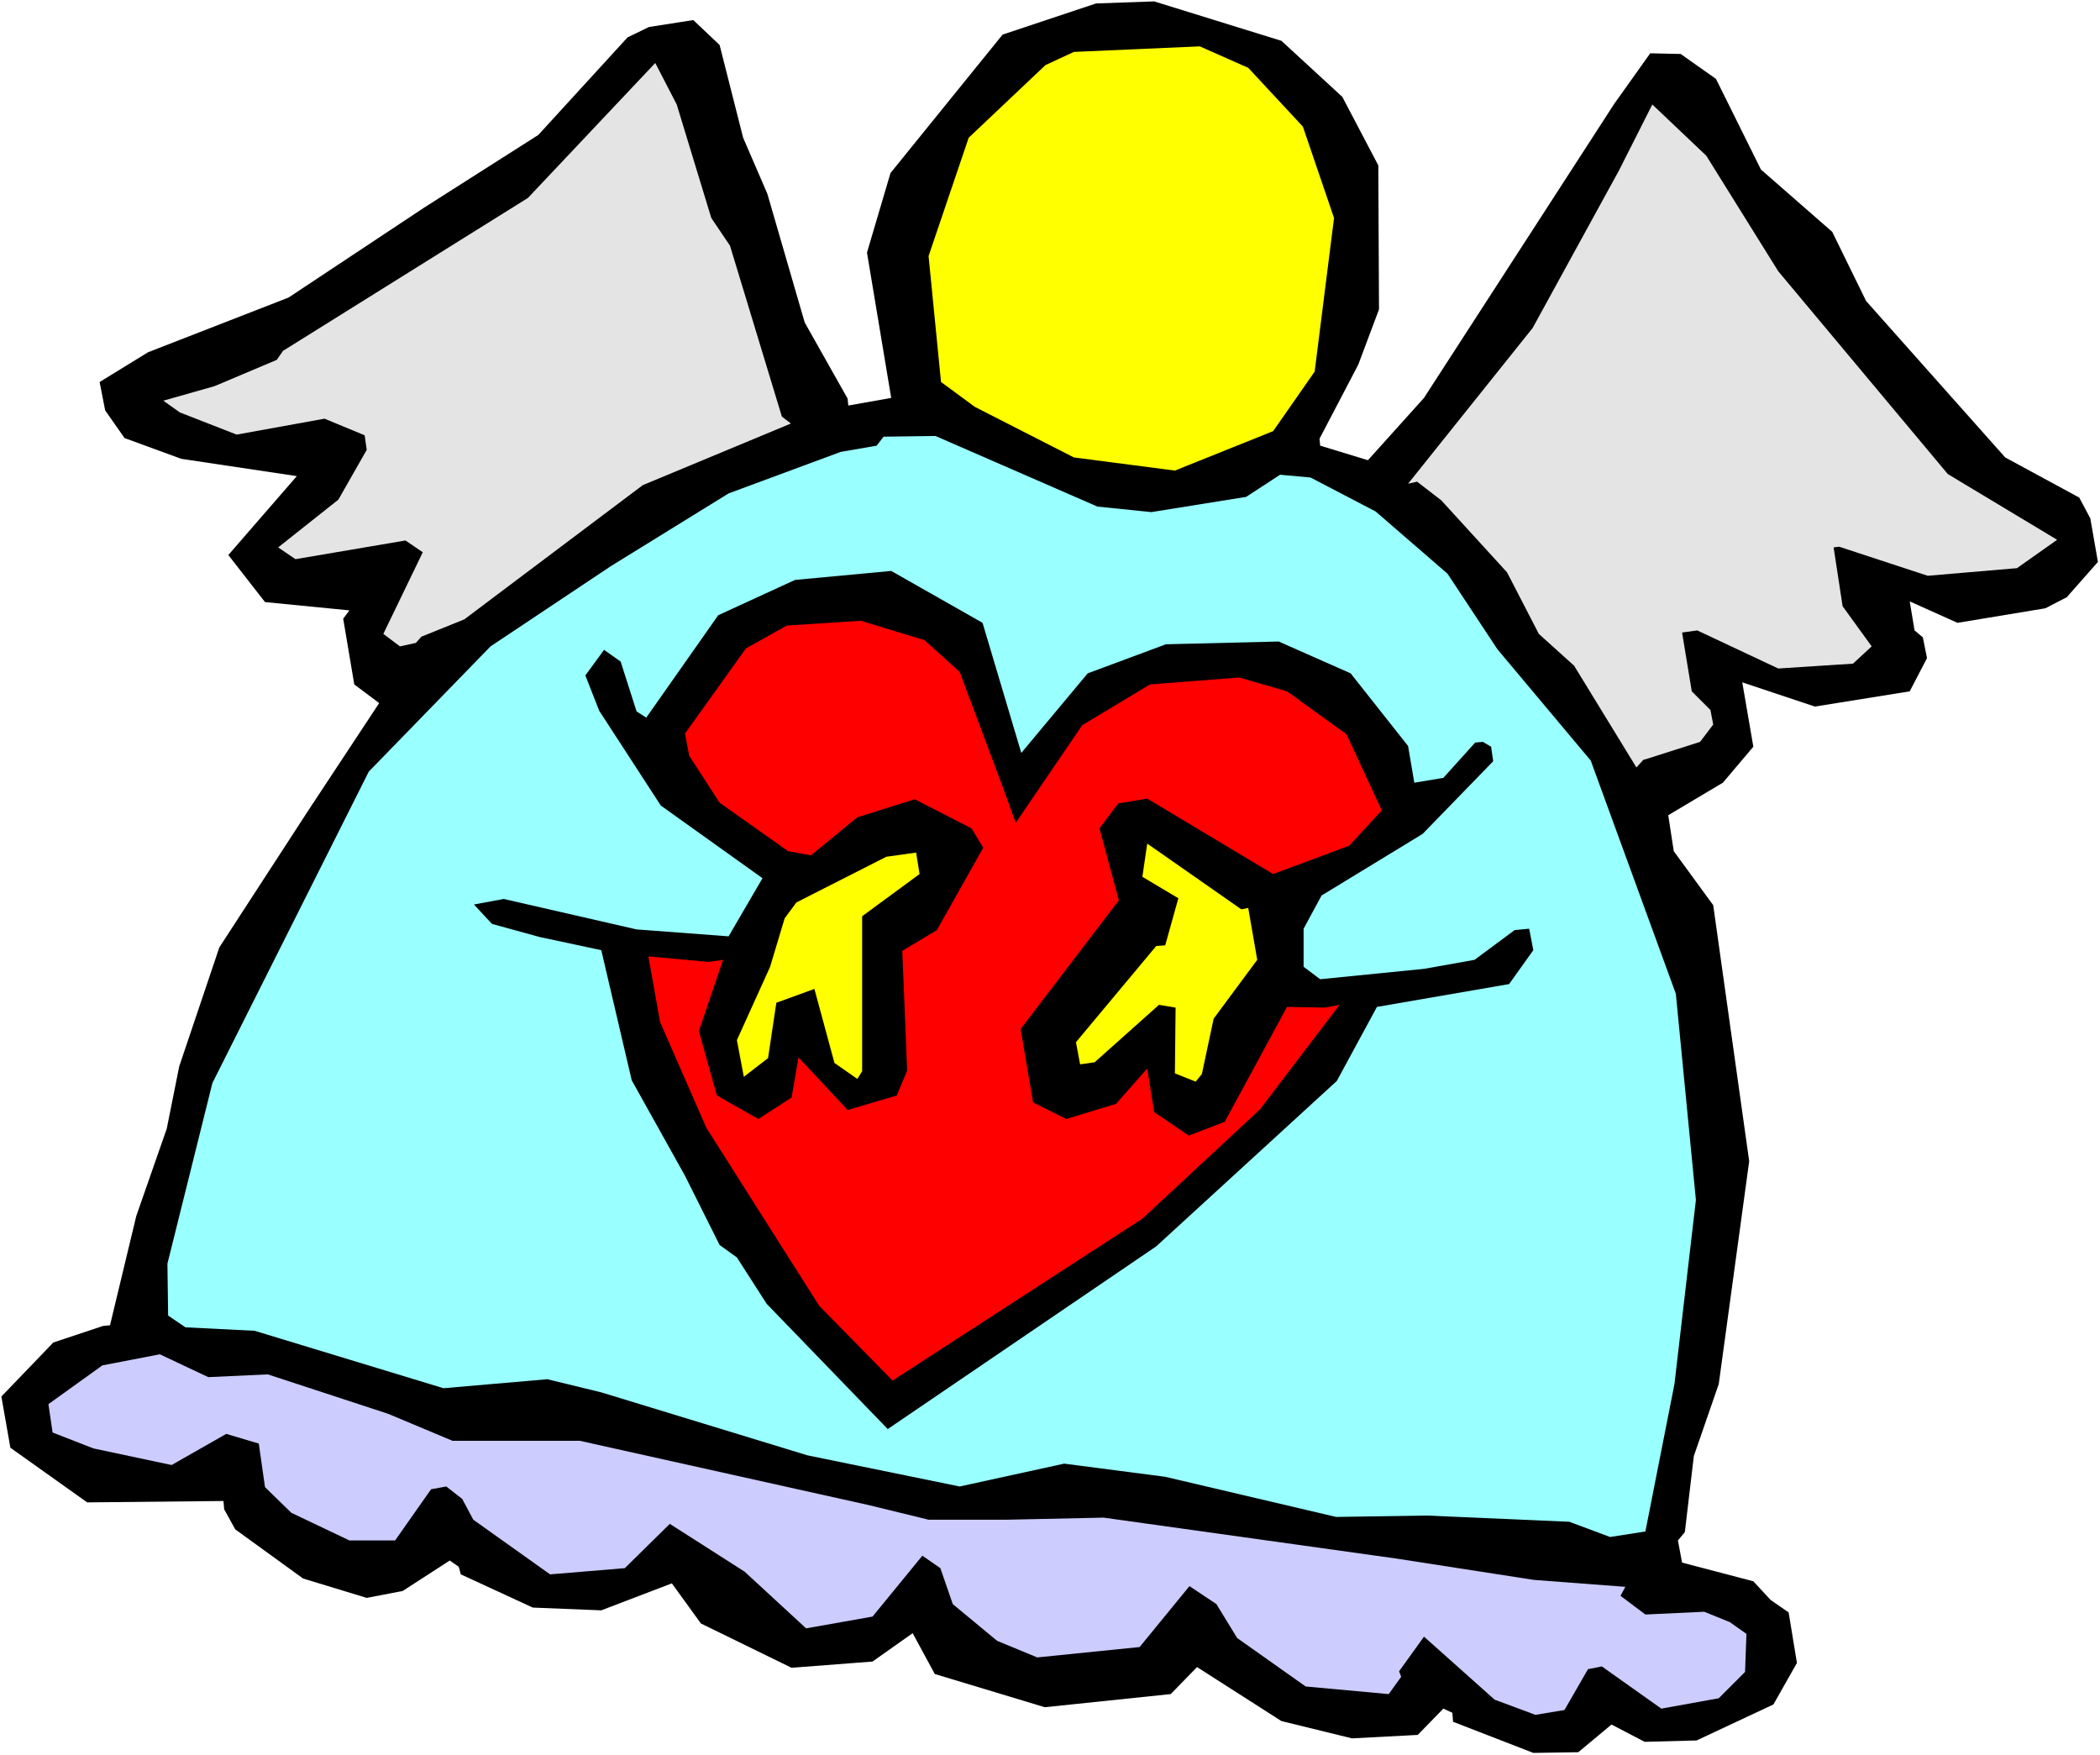
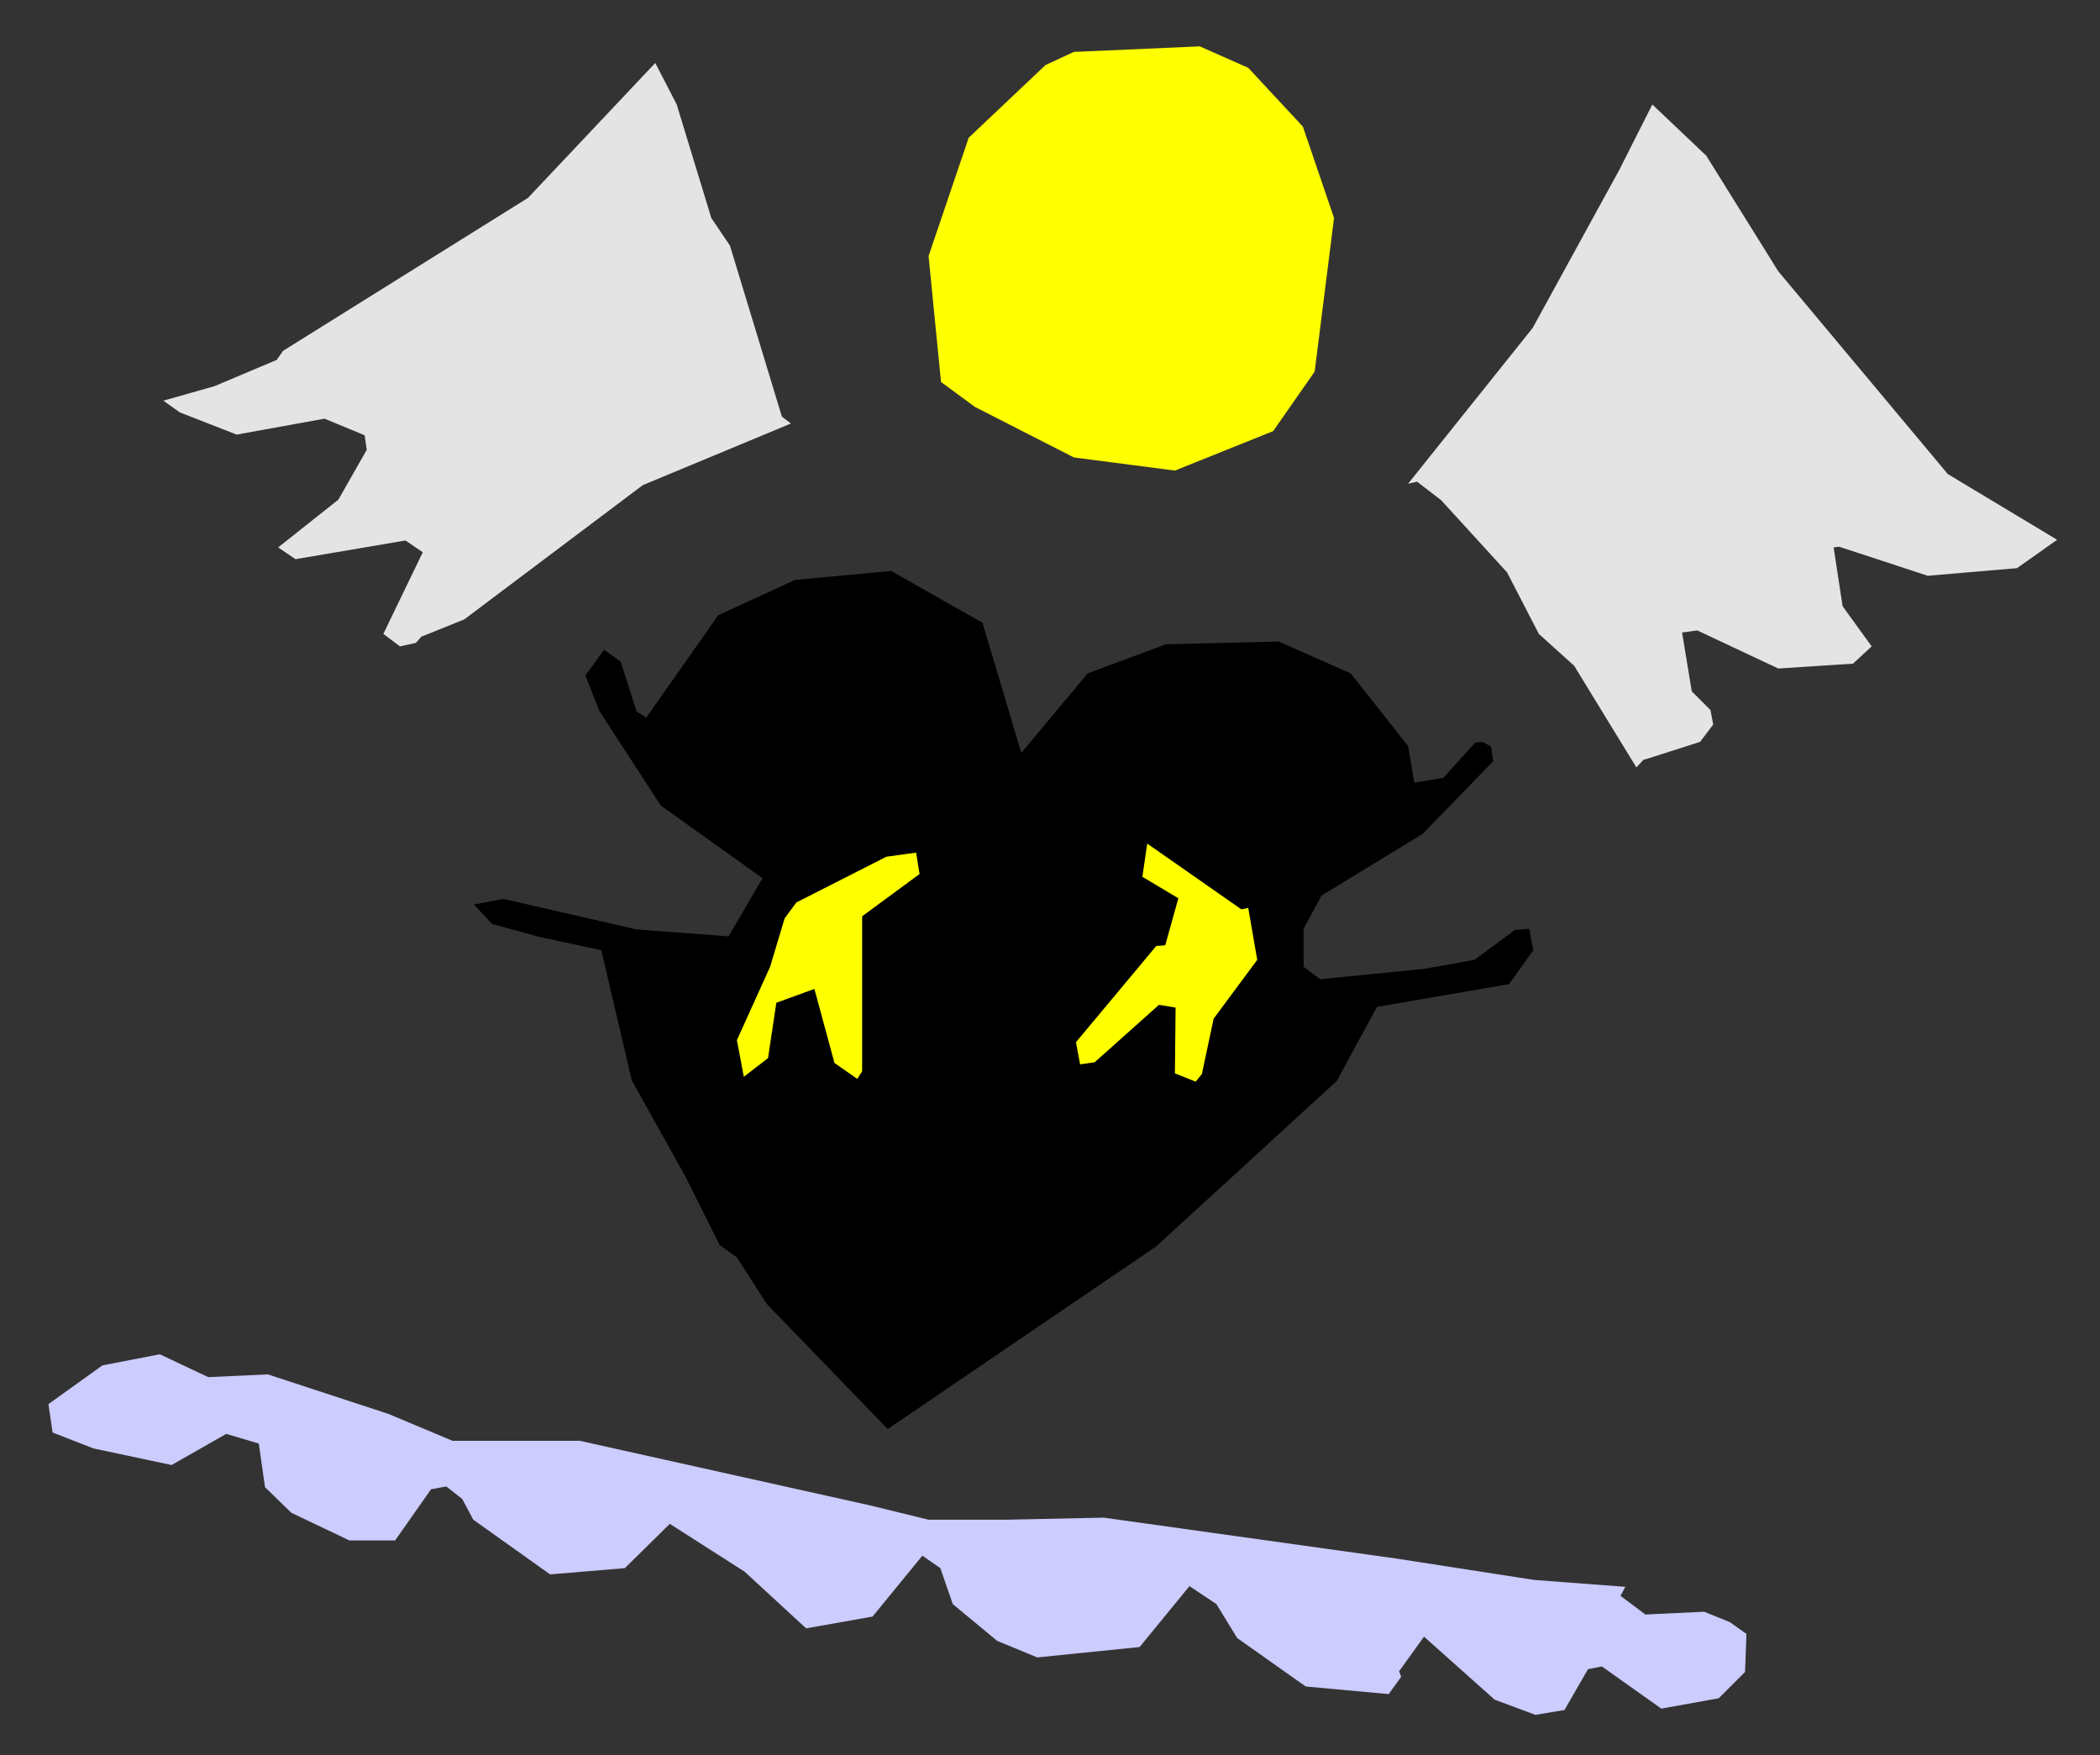
<svg xmlns="http://www.w3.org/2000/svg" xmlns:ns1="http://sodipodi.sourceforge.net/DTD/sodipodi-0.dtd" xmlns:ns2="http://www.inkscape.org/namespaces/inkscape" version="1.0" width="129.766mm" height="108.432mm" id="svg11" ns1:docname="Angel &amp; Heart 20.wmf">
  <rect width="100%" height="100%" fill="#333333" stroke="none" />
  <ns1:namedview id="namedview11" pagecolor="#ffffff" bordercolor="#000000" borderopacity="0.25" ns2:showpageshadow="2" ns2:pageopacity="0.0" ns2:pagecheckerboard="0" ns2:deskcolor="#d1d1d1" ns2:document-units="mm" />
  <defs id="defs1">
    <pattern id="WMFhbasepattern" patternUnits="userSpaceOnUse" width="6" height="6" x="0" y="0" />
  </defs>
-   <path style="fill:#ffffff;fill-opacity:1;fill-rule:evenodd;stroke:none" d="M 0,409.822 H 490.455 V 0 H 0 Z" id="path1" />
-   <path style="fill:#000000;fill-opacity:1;fill-rule:evenodd;stroke:none" d="m 168.064,10.504 5.494,21.655 5.656,13.09 8.726,30.058 10.019,17.776 0.162,1.616 10.019,-1.778 -5.656,-33.936 5.494,-18.584 26.179,-32.32 21.816,-7.272 13.574,-0.485 29.734,9.211 14.221,13.09 8.403,15.999 0.162,33.613 -4.848,12.928 -9.05,17.291 0.162,1.616 11.15,3.394 13.09,-14.544 44.44,-68.681 8.403,-11.797 7.11,0.162 8.242,5.818 10.504,21.17 16.645,14.544 7.918,16.16 32.482,36.522 17.291,9.373 2.586,4.848 1.778,10.181 -7.272,8.242 -5.01,2.586 -20.523,3.394 -11.15,-5.01 1.131,6.787 1.939,1.616 0.97,4.848 -4.04,7.757 -22.139,3.555 -16.968,-5.656 2.586,15.029 -7.11,8.403 -12.766,7.595 1.293,8.403 9.211,12.605 8.403,59.793 -7.11,52.036 -5.818,16.807 -2.101,17.776 -1.616,1.939 0.97,5.171 16.645,4.363 4.04,4.363 4.202,2.909 1.939,11.797 -5.494,9.696 -17.938,8.403 -12.12,0.323 -7.757,-4.04 -7.757,6.464 -10.504,0.162 -18.746,-7.272 -0.162,-2.101 -2.101,-0.97 -5.979,6.141 -15.352,0.808 -16.483,-4.04 -19.715,-12.605 -6.141,6.302 -29.411,3.07 -25.694,-7.757 -5.171,-9.534 -9.373,6.626 -18.907,1.454 -21.17,-10.342 -6.787,-9.373 -16.483,6.302 -15.998,-0.646 -16.806,-7.757 -0.485,-1.778 -2.101,-1.454 -10.989,7.11 -8.403,1.616 -14.867,-4.525 -15.837,-11.474 -2.586,-4.686 -0.162,-1.939 -31.835,0.323 L 2.424,338.071 0.323,326.112 12.443,313.507 l 11.635,-3.878 1.616,-0.162 6.141,-25.533 7.11,-20.362 2.909,-14.544 9.373,-27.795 20.685,-31.836 16.645,-25.21 -5.818,-4.363 -2.586,-15.352 1.454,-1.939 -19.715,-1.939 -8.565,-10.989 15.998,-18.423 -26.987,-4.04 -13.251,-4.848 -4.525,-6.464 -1.293,-6.626 11.312,-6.949 32.805,-12.767 31.674,-21.008 26.664,-16.968 20.846,-22.786 5.01,-2.424 10.342,-1.616 z" id="path2" />
  <path style="fill:#e4e4e4;fill-opacity:1;fill-rule:evenodd;stroke:none" d="m 166.125,50.905 4.363,6.464 12.12,39.916 2.101,1.616 -34.582,14.383 -41.693,31.351 -10.019,4.04 -1.293,1.454 -3.717,0.808 -3.878,-2.909 9.211,-19.069 -4.04,-2.747 -25.694,4.363 -4.04,-2.747 14.059,-11.151 6.626,-11.635 -0.485,-3.394 -9.373,-3.878 -20.523,3.717 -13.251,-5.171 -3.878,-2.747 11.958,-3.394 14.544,-6.141 1.454,-2.101 57.206,-35.714 29.734,-31.512 5.01,9.696 z" id="path3" />
  <path style="fill:#ffff00;fill-opacity:1;fill-rule:evenodd;stroke:none" d="m 291.526,15.837 12.766,13.736 7.272,21.331 -4.525,35.876 -9.696,13.898 -22.947,9.211 -23.594,-3.07 -23.109,-11.797 -7.918,-5.818 -2.909,-29.412 9.373,-27.634 17.938,-16.968 6.626,-3.07 29.411,-1.293 z" id="path4" />
  <path style="fill:#e4e4e4;fill-opacity:1;fill-rule:evenodd;stroke:none" d="m 415.312,63.348 39.592,47.349 25.533,15.352 -9.373,6.626 -20.846,1.778 -20.685,-6.787 -1.293,0.162 2.101,13.736 6.787,9.373 -4.363,4.04 -17.453,1.131 -18.907,-8.888 -3.555,0.485 2.262,13.736 4.363,4.363 0.646,3.394 -3.07,4.04 -11.635,3.717 -1.616,0.485 -1.616,1.778 -14.544,-23.755 -8.242,-7.434 -7.434,-14.383 -15.352,-16.807 -5.656,-4.363 -2.101,0.485 29.088,-36.36 20.2,-36.845 7.757,-15.352 12.605,11.959 z" id="path5" />
-   <path style="fill:#99ffff;fill-opacity:1;fill-rule:evenodd;stroke:none" d="m 256.297,118.292 12.605,1.293 22.139,-3.555 7.918,-5.171 7.11,0.646 15.19,7.918 16.806,14.544 11.635,17.615 21.816,26.018 19.877,54.46 4.686,48.157 -5.01,42.986 -6.787,34.421 -8.242,1.293 -9.534,-3.555 -33.29,-1.454 -21.17,0.323 -39.915,-9.373 -23.594,-3.07 -24.402,5.333 -35.552,-7.272 -48.157,-14.706 -12.605,-3.07 -24.24,2.101 -44.117,-13.413 -16.16,-0.808 -4.04,-2.747 -0.162,-12.12 10.504,-42.178 36.522,-72.721 28.442,-29.25 28.118,-18.746 27.472,-16.968 26.179,-9.696 8.403,-1.454 1.616,-2.101 12.12,-0.162 z" id="path6" />
  <path style="fill:#000000;fill-opacity:1;fill-rule:evenodd;stroke:none" d="m 229.472,145.441 9.05,30.381 15.514,-18.584 18.261,-6.787 26.341,-0.646 16.806,7.434 13.413,16.968 1.454,8.565 6.787,-1.131 7.434,-8.242 1.778,-0.162 1.939,1.131 0.485,3.394 -16.483,16.968 -23.594,14.383 -4.202,7.757 v 8.888 l 3.878,2.909 24.24,-2.424 11.797,-2.101 9.373,-6.949 3.394,-0.323 0.97,5.01 -5.656,7.918 -30.866,5.333 -9.373,17.291 -42.178,38.623 -62.701,42.663 -28.28,-29.25 -6.949,-10.827 -4.04,-2.909 -8.08,-16.16 -12.443,-22.301 -7.11,-30.381 -14.382,-3.07 -11.15,-3.07 -4.202,-4.525 6.949,-1.293 31.027,7.11 21.493,1.616 7.918,-13.575 -23.755,-16.968 -14.382,-22.139 -3.232,-8.242 4.363,-5.979 3.878,2.747 3.717,11.635 2.262,1.454 16.806,-23.917 17.938,-8.242 22.462,-2.101 z" id="path7" />
-   <path style="fill:#ff0000;fill-opacity:1;fill-rule:evenodd;stroke:none" d="m 215.897,149.482 8.242,7.434 9.858,26.341 3.232,8.888 15.514,-22.786 15.837,-9.534 20.846,-1.616 11.15,3.232 13.898,10.019 8.242,17.776 -7.595,8.242 -17.776,6.626 -29.411,-17.615 -6.787,1.131 -4.363,5.818 4.525,16.807 -22.947,30.058 2.909,17.13 7.757,3.878 11.635,-3.555 7.272,-8.242 1.616,10.181 8.08,5.494 8.403,-3.232 14.544,-26.826 8.888,0.162 3.394,-0.646 -18.584,24.402 -27.472,25.533 -58.338,37.815 -17.13,-17.453 -26.341,-41.532 -10.827,-24.725 -2.747,-15.352 14.059,1.293 3.394,-0.485 -5.656,16.645 4.202,15.029 9.696,5.494 7.757,-5.01 1.616,-9.373 11.474,12.282 11.474,-3.394 2.424,-5.818 -1.131,-27.957 8.08,-4.848 10.827,-19.231 -2.747,-4.525 -13.251,-6.787 -13.413,4.202 -10.827,8.888 -5.333,-0.97 -15.998,-11.312 -7.11,-10.989 -0.97,-5.171 14.221,-19.877 9.534,-5.333 17.291,-1.131 z" id="path8" />
  <path style="fill:#ffff00;fill-opacity:1;fill-rule:evenodd;stroke:none" d="m 214.766,204.103 -13.413,9.858 v 36.199 l -1.131,1.778 -5.333,-3.717 -4.686,-17.291 -8.888,3.232 -1.939,12.928 -5.656,4.363 -1.616,-8.565 7.757,-17.13 3.394,-11.312 2.747,-3.717 21.008,-10.666 6.949,-0.97 z" id="path9" />
  <path style="fill:#ffff00;fill-opacity:1;fill-rule:evenodd;stroke:none" d="m 291.526,212.021 2.101,12.12 -10.181,13.736 -2.747,12.928 -1.454,1.778 -4.848,-1.939 0.162,-15.352 -3.878,-0.646 -15.029,13.413 -3.394,0.485 -0.97,-5.171 18.746,-22.463 2.101,-0.162 3.07,-10.989 -8.403,-5.01 1.131,-7.757 21.978,15.352 z" id="path10" />
  <path style="fill:#ccccff;fill-opacity:1;fill-rule:evenodd;stroke:none" d="m 48.642,321.587 13.898,-0.646 28.118,9.211 15.029,6.302 h 29.734 l 67.549,15.029 13.898,3.394 h 18.261 l 22.624,-0.485 68.195,9.534 32.32,5.01 21.331,1.616 -1.131,2.101 5.818,4.363 13.736,-0.646 5.979,2.424 3.878,2.747 -0.323,8.888 -6.141,6.141 -13.413,2.424 -13.898,-9.858 -3.232,0.646 -5.494,9.534 -6.787,1.131 -9.534,-3.555 -16.483,-14.706 -5.818,8.08 0.485,1.293 -2.909,4.04 -19.392,-1.778 -15.998,-11.312 -4.848,-7.918 -6.302,-4.202 -11.635,14.221 -23.917,2.424 -9.373,-3.878 -10.342,-8.565 -2.909,-8.403 -4.202,-2.909 -11.635,14.221 -15.514,2.747 -14.382,-13.251 -17.453,-11.151 -10.504,10.343 -17.453,1.454 -17.938,-12.767 -2.586,-4.848 -3.717,-2.909 -3.555,0.646 -8.403,11.959 H 81.608 l -13.574,-6.464 -6.141,-5.979 -1.454,-10.181 -7.595,-2.262 -12.766,7.272 -18.261,-3.878 -9.534,-3.717 -0.97,-6.626 12.605,-9.05 13.413,-2.586 z" id="path11" />
</svg>